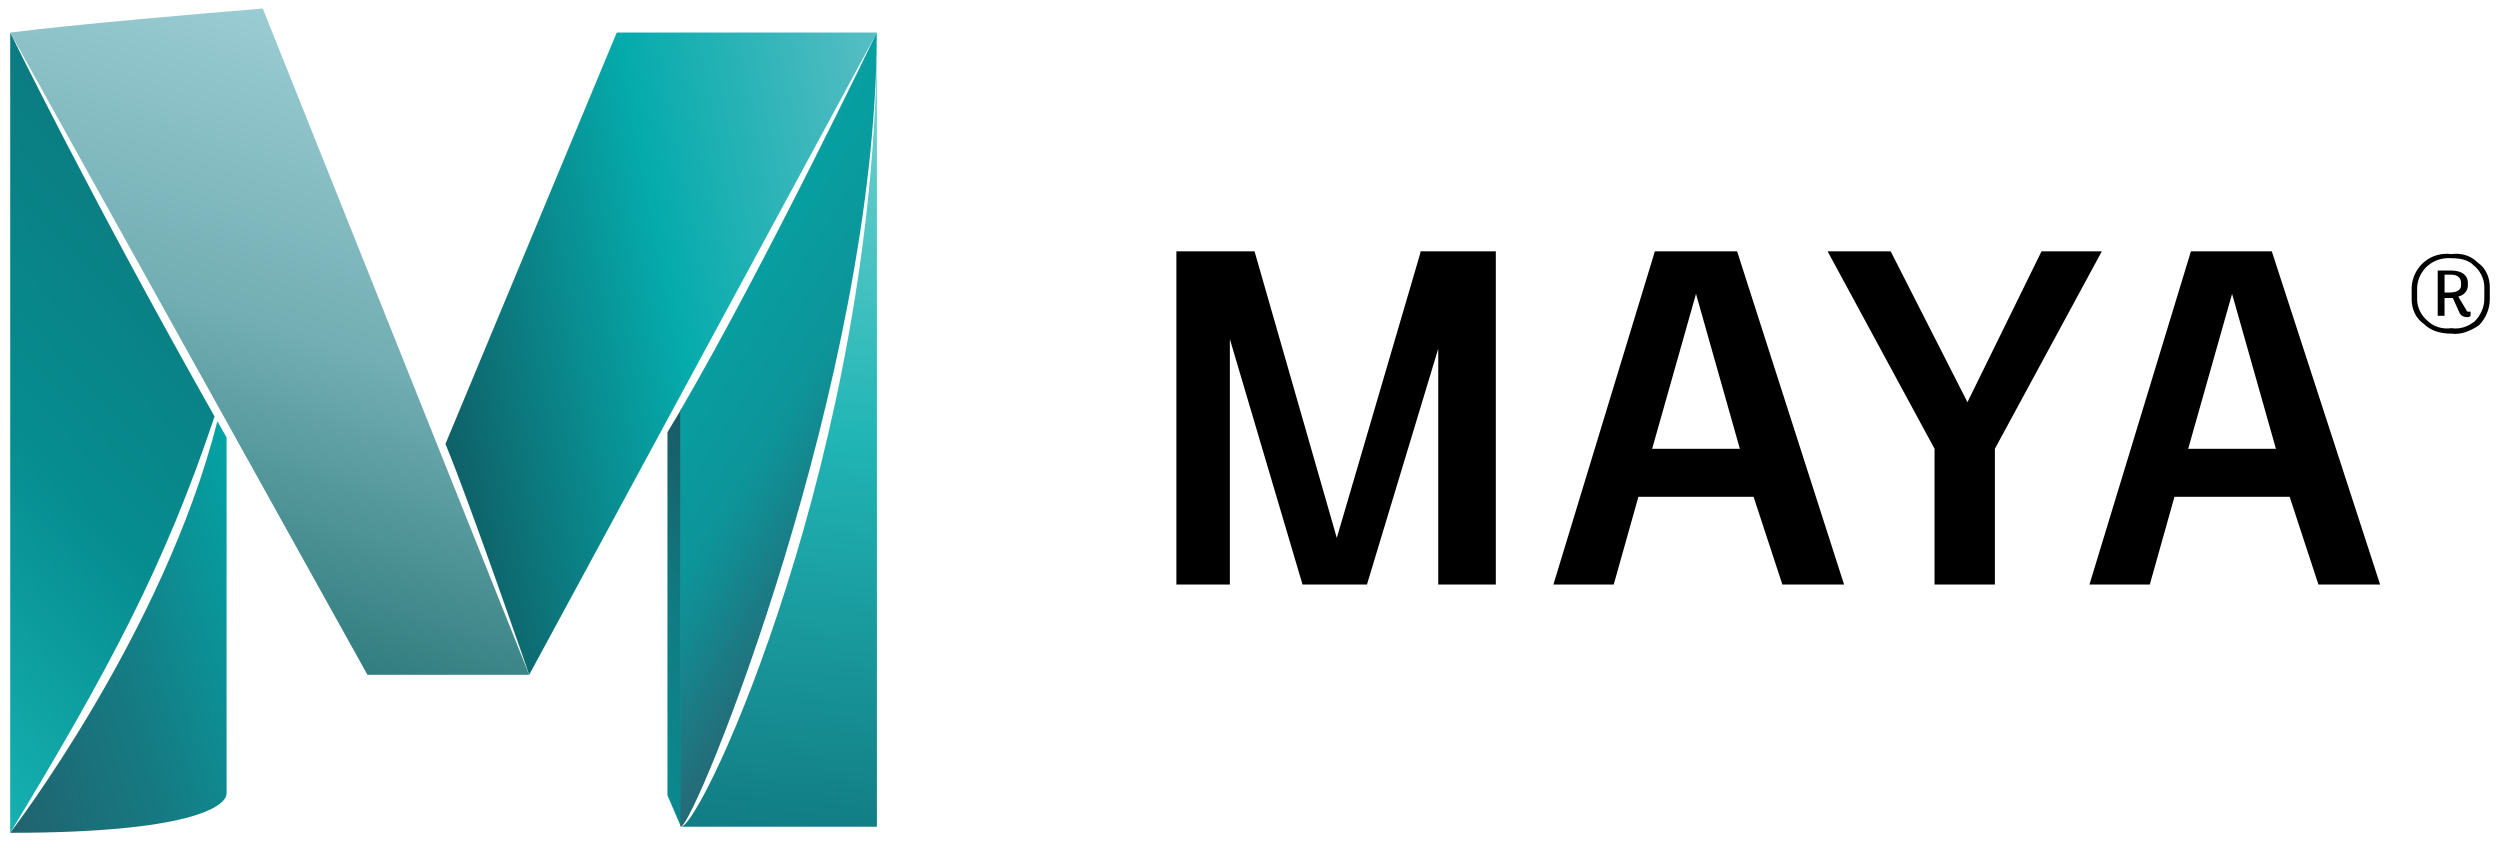
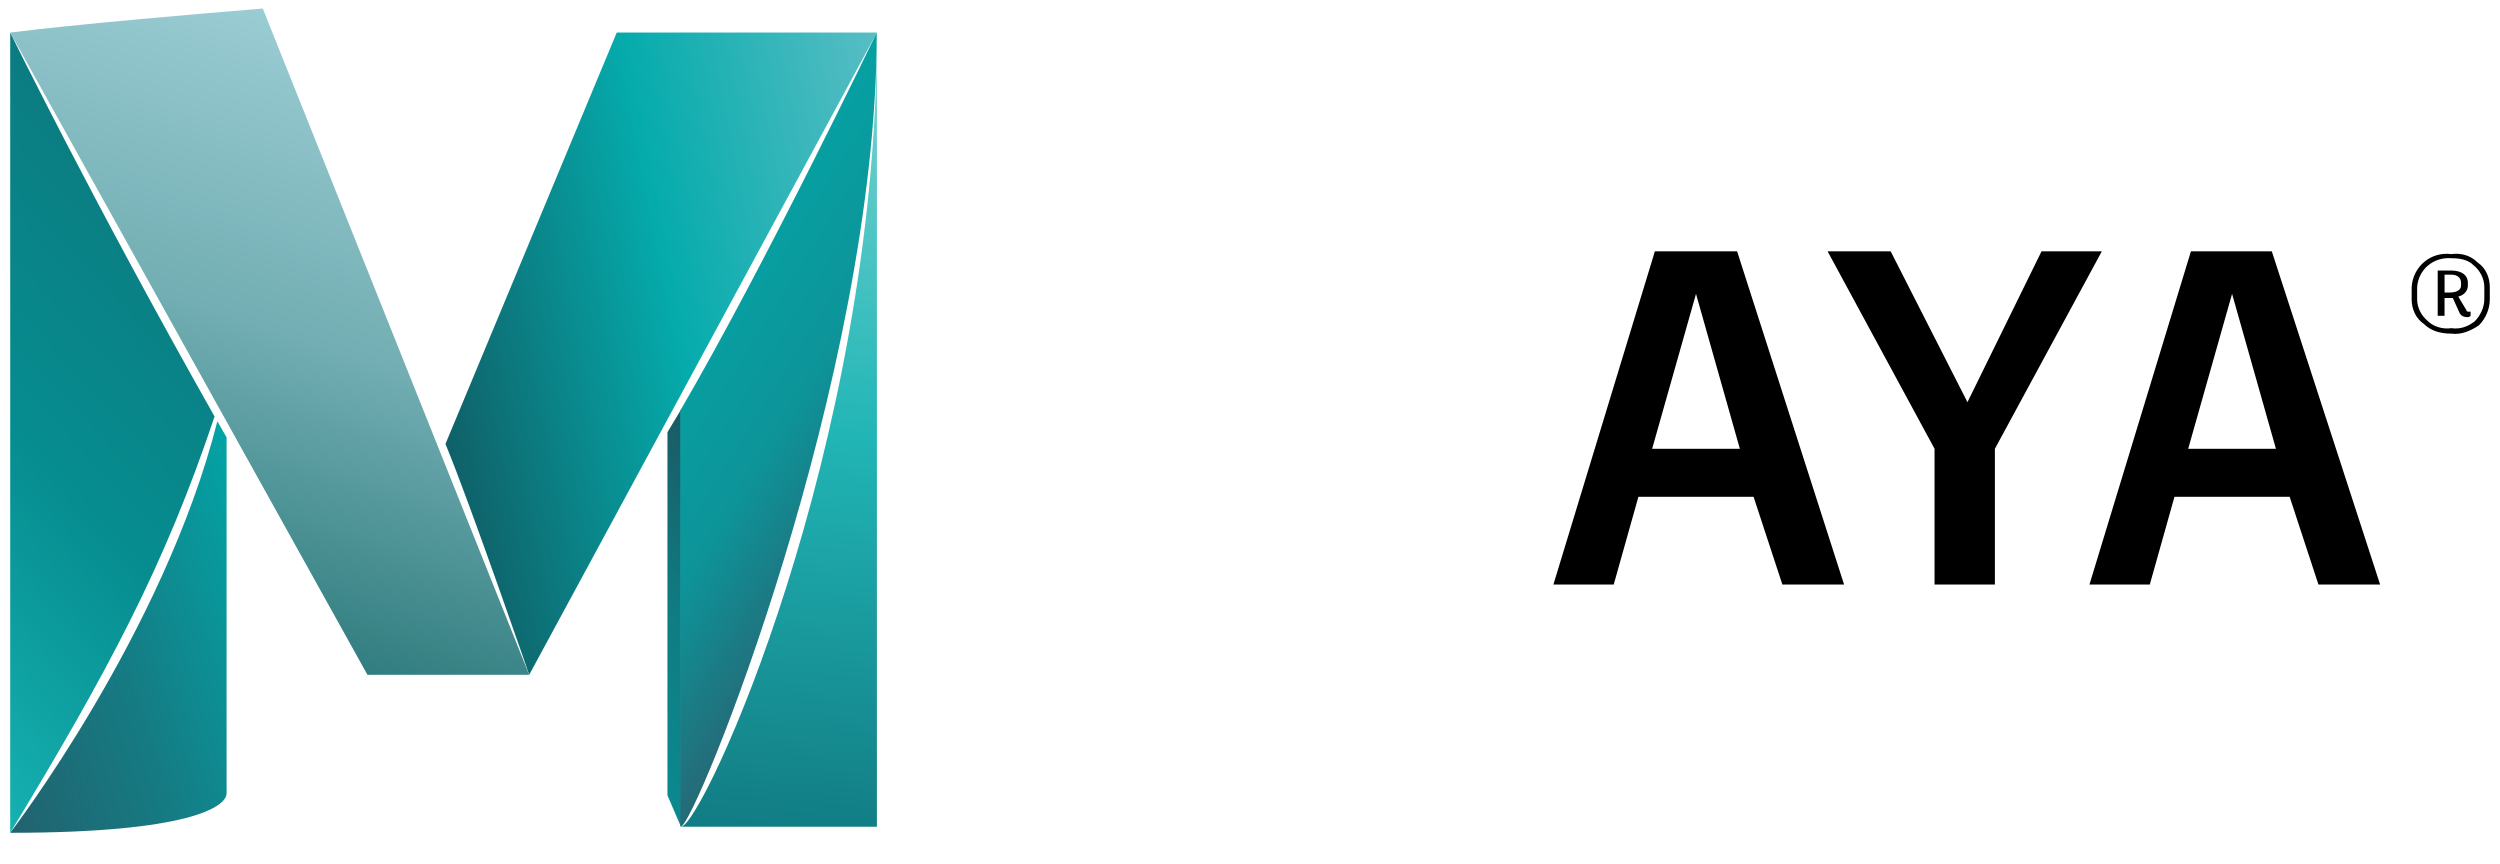
<svg xmlns="http://www.w3.org/2000/svg" width="110" height="38" viewBox="0 0 110 38" fill="none">
  <path d="M27.137 1.433H38.584L23.285 29.692C23.285 29.692 20.707 22.206 19.6 19.534" fill="url(#paint0_linear_2865_13614)" />
  <path d="M29.961 36.375H38.584V1.433C38.577 19.693 30.902 36.375 29.961 36.375Z" fill="url(#paint1_linear_2865_13614)" />
  <path d="M23.285 29.692H16.168L0.449 1.433C3.237 1.078 8.804 0.6 11.563 0.376L23.285 29.692Z" fill="url(#paint2_linear_2865_13614)" />
  <path d="M9.564 18.535C7.204 27.86 0.442 36.65 0.449 36.643C8.283 36.643 9.97 35.507 9.97 34.905C9.97 34.572 9.97 24.168 9.97 19.245C9.833 19.013 9.702 18.774 9.564 18.535Z" fill="url(#paint3_linear_2865_13614)" />
  <path d="M0.449 1.433V36.643C4.735 29.562 7.233 24.928 9.441 18.325C3.997 8.695 0.449 1.433 0.449 1.433Z" fill="url(#paint4_linear_2865_13614)" />
  <path d="M29.367 34.992L29.961 36.375V18.028L29.367 19.02" fill="url(#paint5_linear_2865_13614)" />
-   <path d="M29.932 18.064V36.317L29.953 36.375C30.569 36.375 38.577 16.623 38.577 1.433C38.577 1.433 33.689 11.628 29.932 18.064Z" fill="url(#paint6_linear_2865_13614)" />
-   <path d="M65.816 11.06V25.719H63.283V15.343L60.146 25.719H57.311L54.114 14.921V25.719H51.761V11.06H55.2L58.819 23.668L62.499 11.12V11.06" fill="black" />
+   <path d="M29.932 18.064V36.317L29.953 36.375C30.569 36.375 38.577 16.623 38.577 1.433C38.577 1.433 33.689 11.628 29.932 18.064" fill="url(#paint6_linear_2865_13614)" />
  <path d="M72.694 19.747H76.554L74.624 12.93L72.694 19.747ZM77.157 21.858H72.09L71.004 25.719H68.35L72.814 11.06H76.433L81.139 25.719H78.424L77.157 21.858Z" fill="black" />
  <path d="M87.775 19.747V25.719H85.12V19.747L80.415 11.06H83.19L86.568 17.696L89.826 11.06H92.48" fill="black" />
  <path d="M96.28 19.747H100.141L98.211 12.93L96.28 19.747ZM100.744 21.858H95.677L94.591 25.719H91.936L96.4 11.06H99.96L104.725 25.719H102.011L100.744 21.858Z" fill="black" />
  <path d="M108.285 12.568V12.447C108.285 12.206 108.103 12.085 107.862 12.085H107.561V12.87H107.802C108.103 12.87 108.285 12.749 108.285 12.568ZM108.646 13.714C108.707 13.714 108.707 13.714 108.707 13.714V13.895C108.646 13.956 108.586 13.956 108.586 13.956C108.405 13.956 108.285 13.895 108.224 13.775L107.923 13.111C107.862 13.111 107.862 13.111 107.862 13.111H107.56V13.895H107.259V11.905H107.862C108.285 11.905 108.586 12.086 108.586 12.448V12.568C108.586 12.81 108.405 12.99 108.164 13.051L108.526 13.654C108.526 13.714 108.586 13.714 108.646 13.714ZM109.31 12.629C109.31 12.267 109.129 11.905 108.828 11.663C108.586 11.422 108.224 11.362 107.862 11.362C107.078 11.301 106.415 11.844 106.354 12.629V13.171C106.354 13.533 106.535 13.895 106.837 14.137C107.078 14.378 107.5 14.498 107.862 14.438C108.224 14.498 108.586 14.378 108.888 14.137C109.129 13.895 109.31 13.533 109.31 13.171V12.629H109.31ZM109.551 12.629V13.171C109.551 13.594 109.371 14.016 109.069 14.317C108.707 14.559 108.285 14.74 107.862 14.68C107.38 14.68 106.957 14.559 106.656 14.257C106.294 14.016 106.113 13.594 106.113 13.171V12.629C106.173 11.724 106.957 11.06 107.862 11.181C108.285 11.12 108.707 11.241 109.008 11.543C109.371 11.784 109.551 12.206 109.551 12.629Z" fill="black" />
  <defs>
    <linearGradient id="paint0_linear_2865_13614" x1="19.061" y1="16.758" x2="40.744" y2="12.543" gradientUnits="userSpaceOnUse">
      <stop stop-color="#0F6067" />
      <stop offset="0.5" stop-color="#05ABAC" />
      <stop offset="1" stop-color="#58BEC4" />
    </linearGradient>
    <linearGradient id="paint1_linear_2865_13614" x1="34.24" y1="36.749" x2="37.339" y2="1.324" gradientUnits="userSpaceOnUse">
      <stop stop-color="#117C83" />
      <stop offset="0.5" stop-color="#21B5B5" />
      <stop offset="1" stop-color="#7ED4D4" />
    </linearGradient>
    <linearGradient id="paint2_linear_2865_13614" x1="16.302" y1="1.916" x2="8.126" y2="27.079" gradientUnits="userSpaceOnUse">
      <stop stop-color="#9ACCD3" />
      <stop offset="0.5" stop-color="#72AEB3" />
      <stop offset="1" stop-color="#317D7F" />
    </linearGradient>
    <linearGradient id="paint3_linear_2865_13614" x1="-1.5" y1="30.641" x2="12.225" y2="26.182" gradientUnits="userSpaceOnUse">
      <stop stop-color="#21626E" />
      <stop offset="0.5" stop-color="#157C84" />
      <stop offset="1" stop-color="#03A3A5" />
    </linearGradient>
    <linearGradient id="paint4_linear_2865_13614" x1="9.231" y1="10.85" x2="-8.331" y2="27.226" gradientUnits="userSpaceOnUse">
      <stop stop-color="#0B7C81" />
      <stop offset="0.5" stop-color="#068D90" />
      <stop offset="1" stop-color="#16B1B1" />
    </linearGradient>
    <linearGradient id="paint5_linear_2865_13614" x1="25.475" y1="30.834" x2="34.448" y2="23.568" gradientUnits="userSpaceOnUse">
      <stop stop-color="#0A8A8F" />
      <stop offset="0.5" stop-color="#0F7C82" />
      <stop offset="1" stop-color="#1A5964" />
    </linearGradient>
    <linearGradient id="paint6_linear_2865_13614" x1="39.057" y1="21.898" x2="29.515" y2="15.936" gradientUnits="userSpaceOnUse">
      <stop stop-color="#256A77" />
      <stop offset="0.5" stop-color="#0D9499" />
      <stop offset="1" stop-color="#06A0A2" />
    </linearGradient>
  </defs>
</svg>